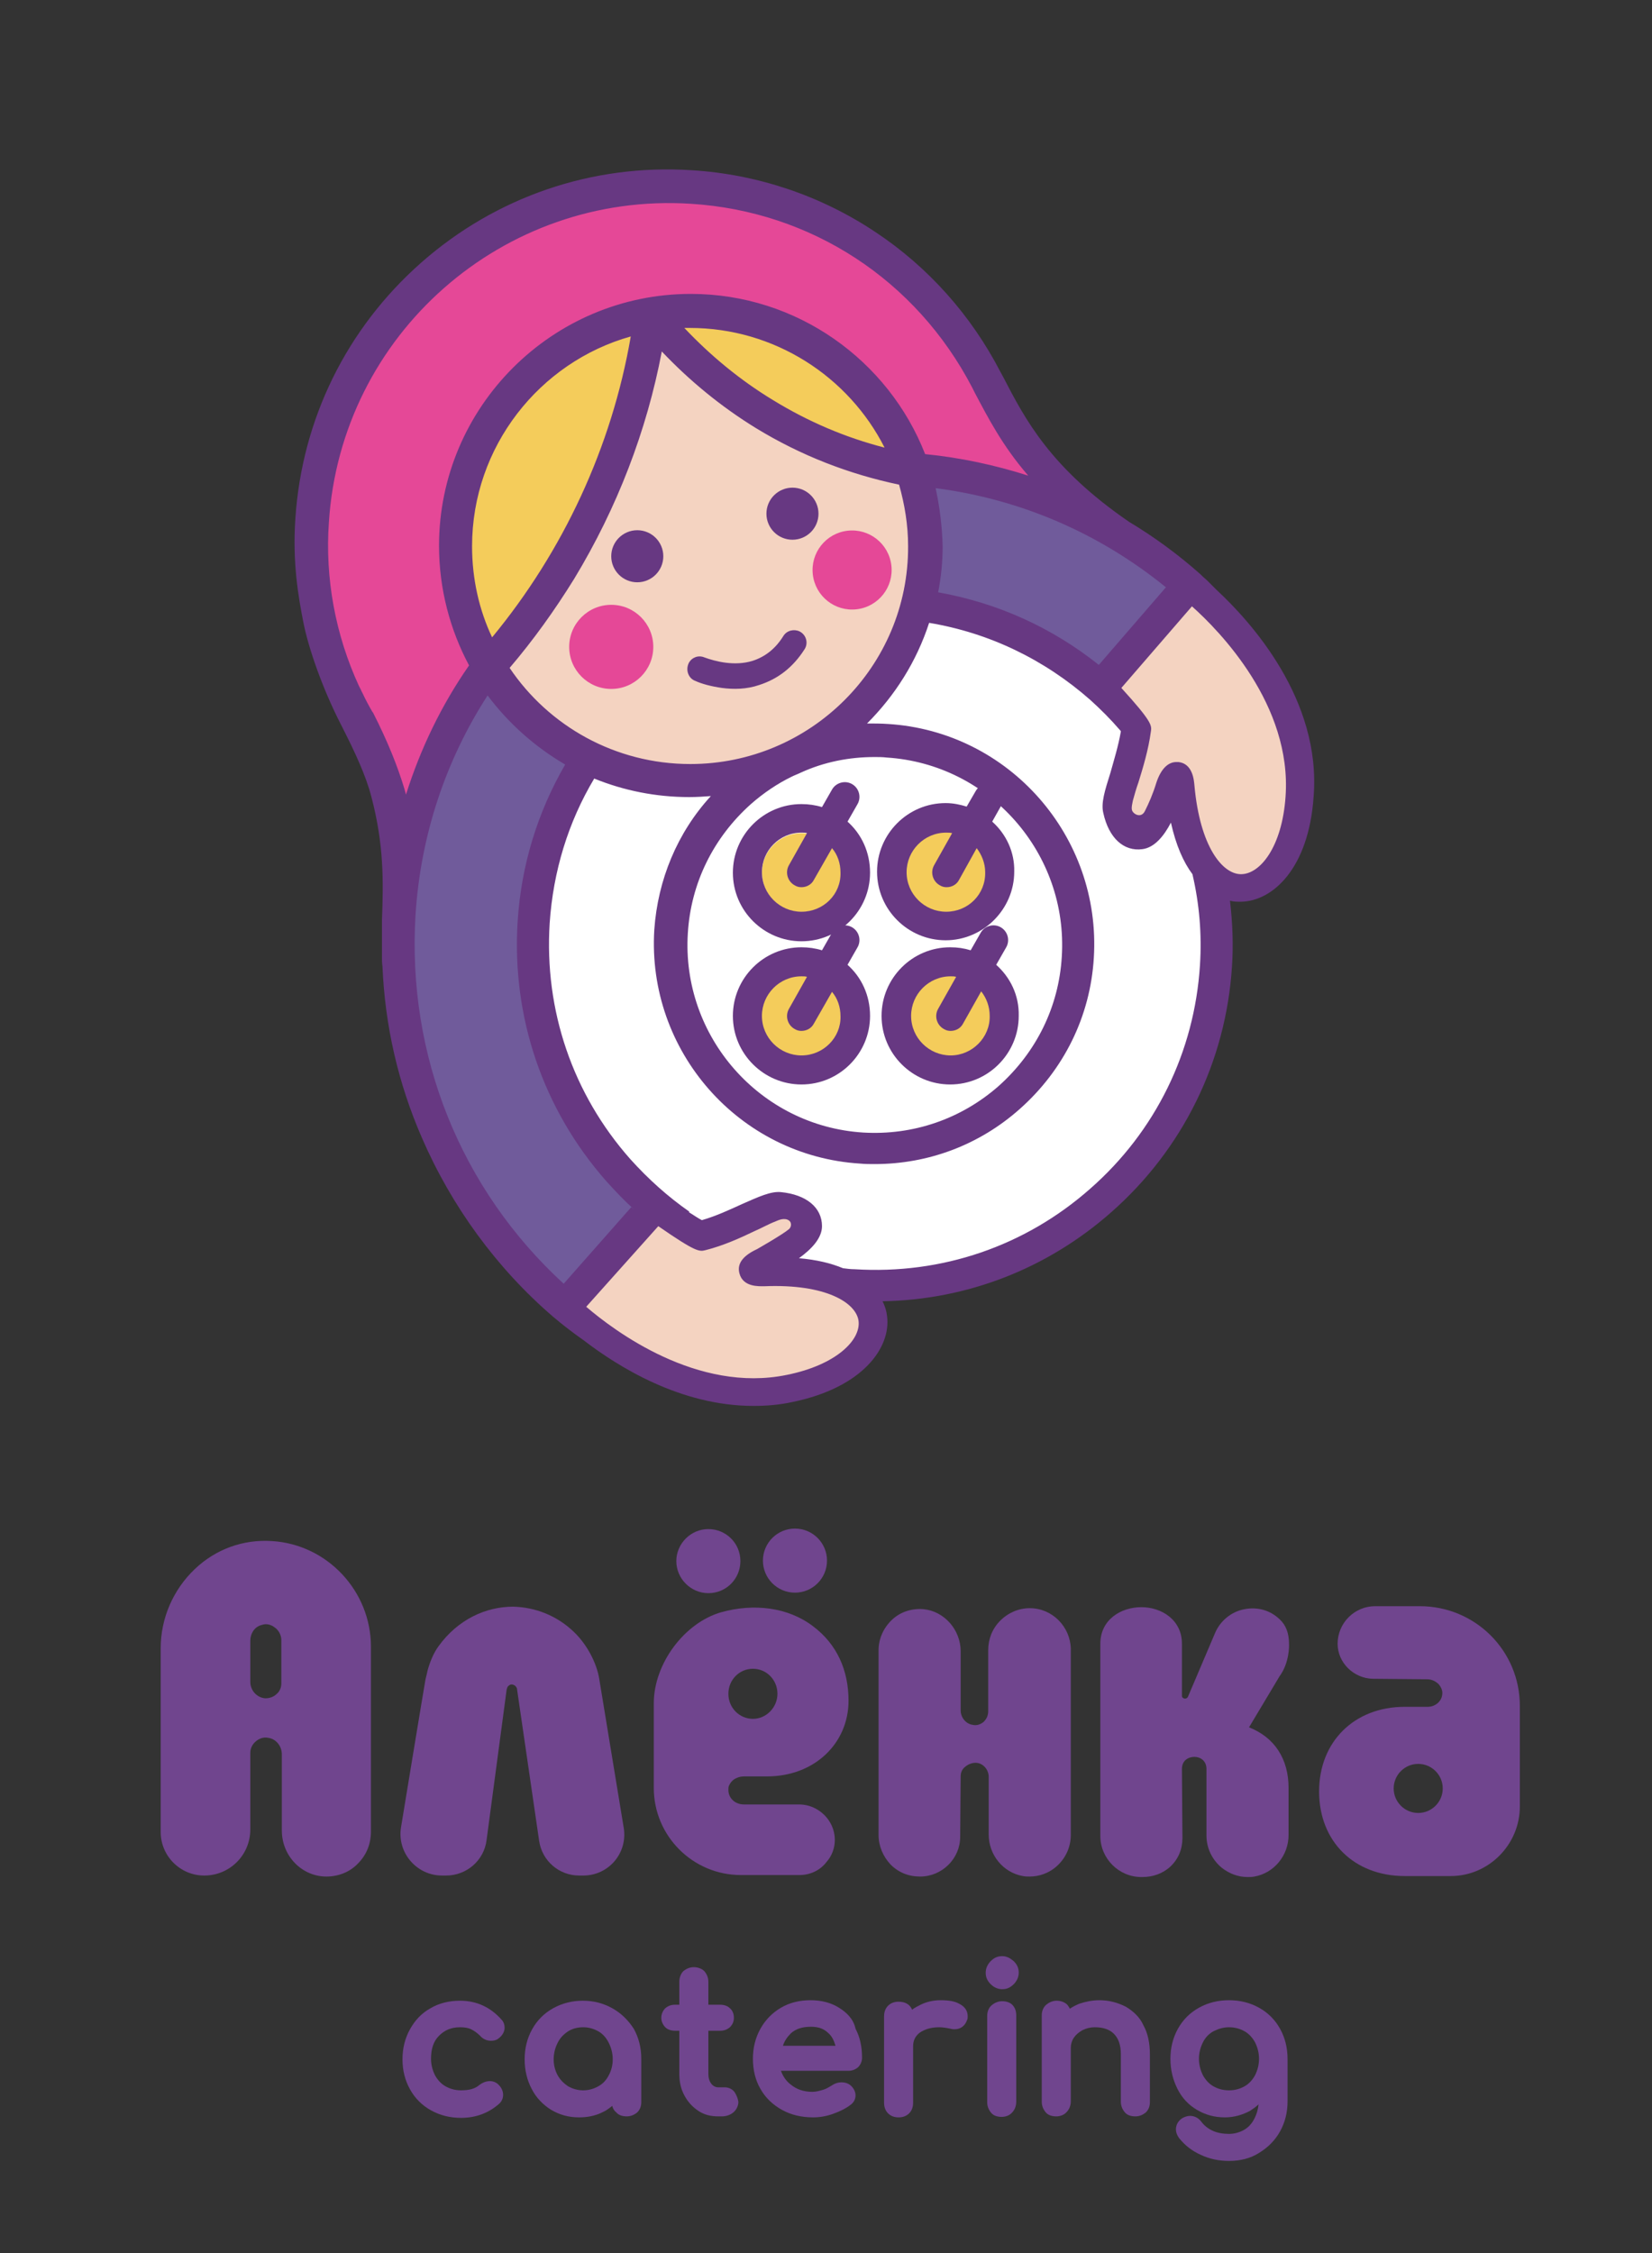
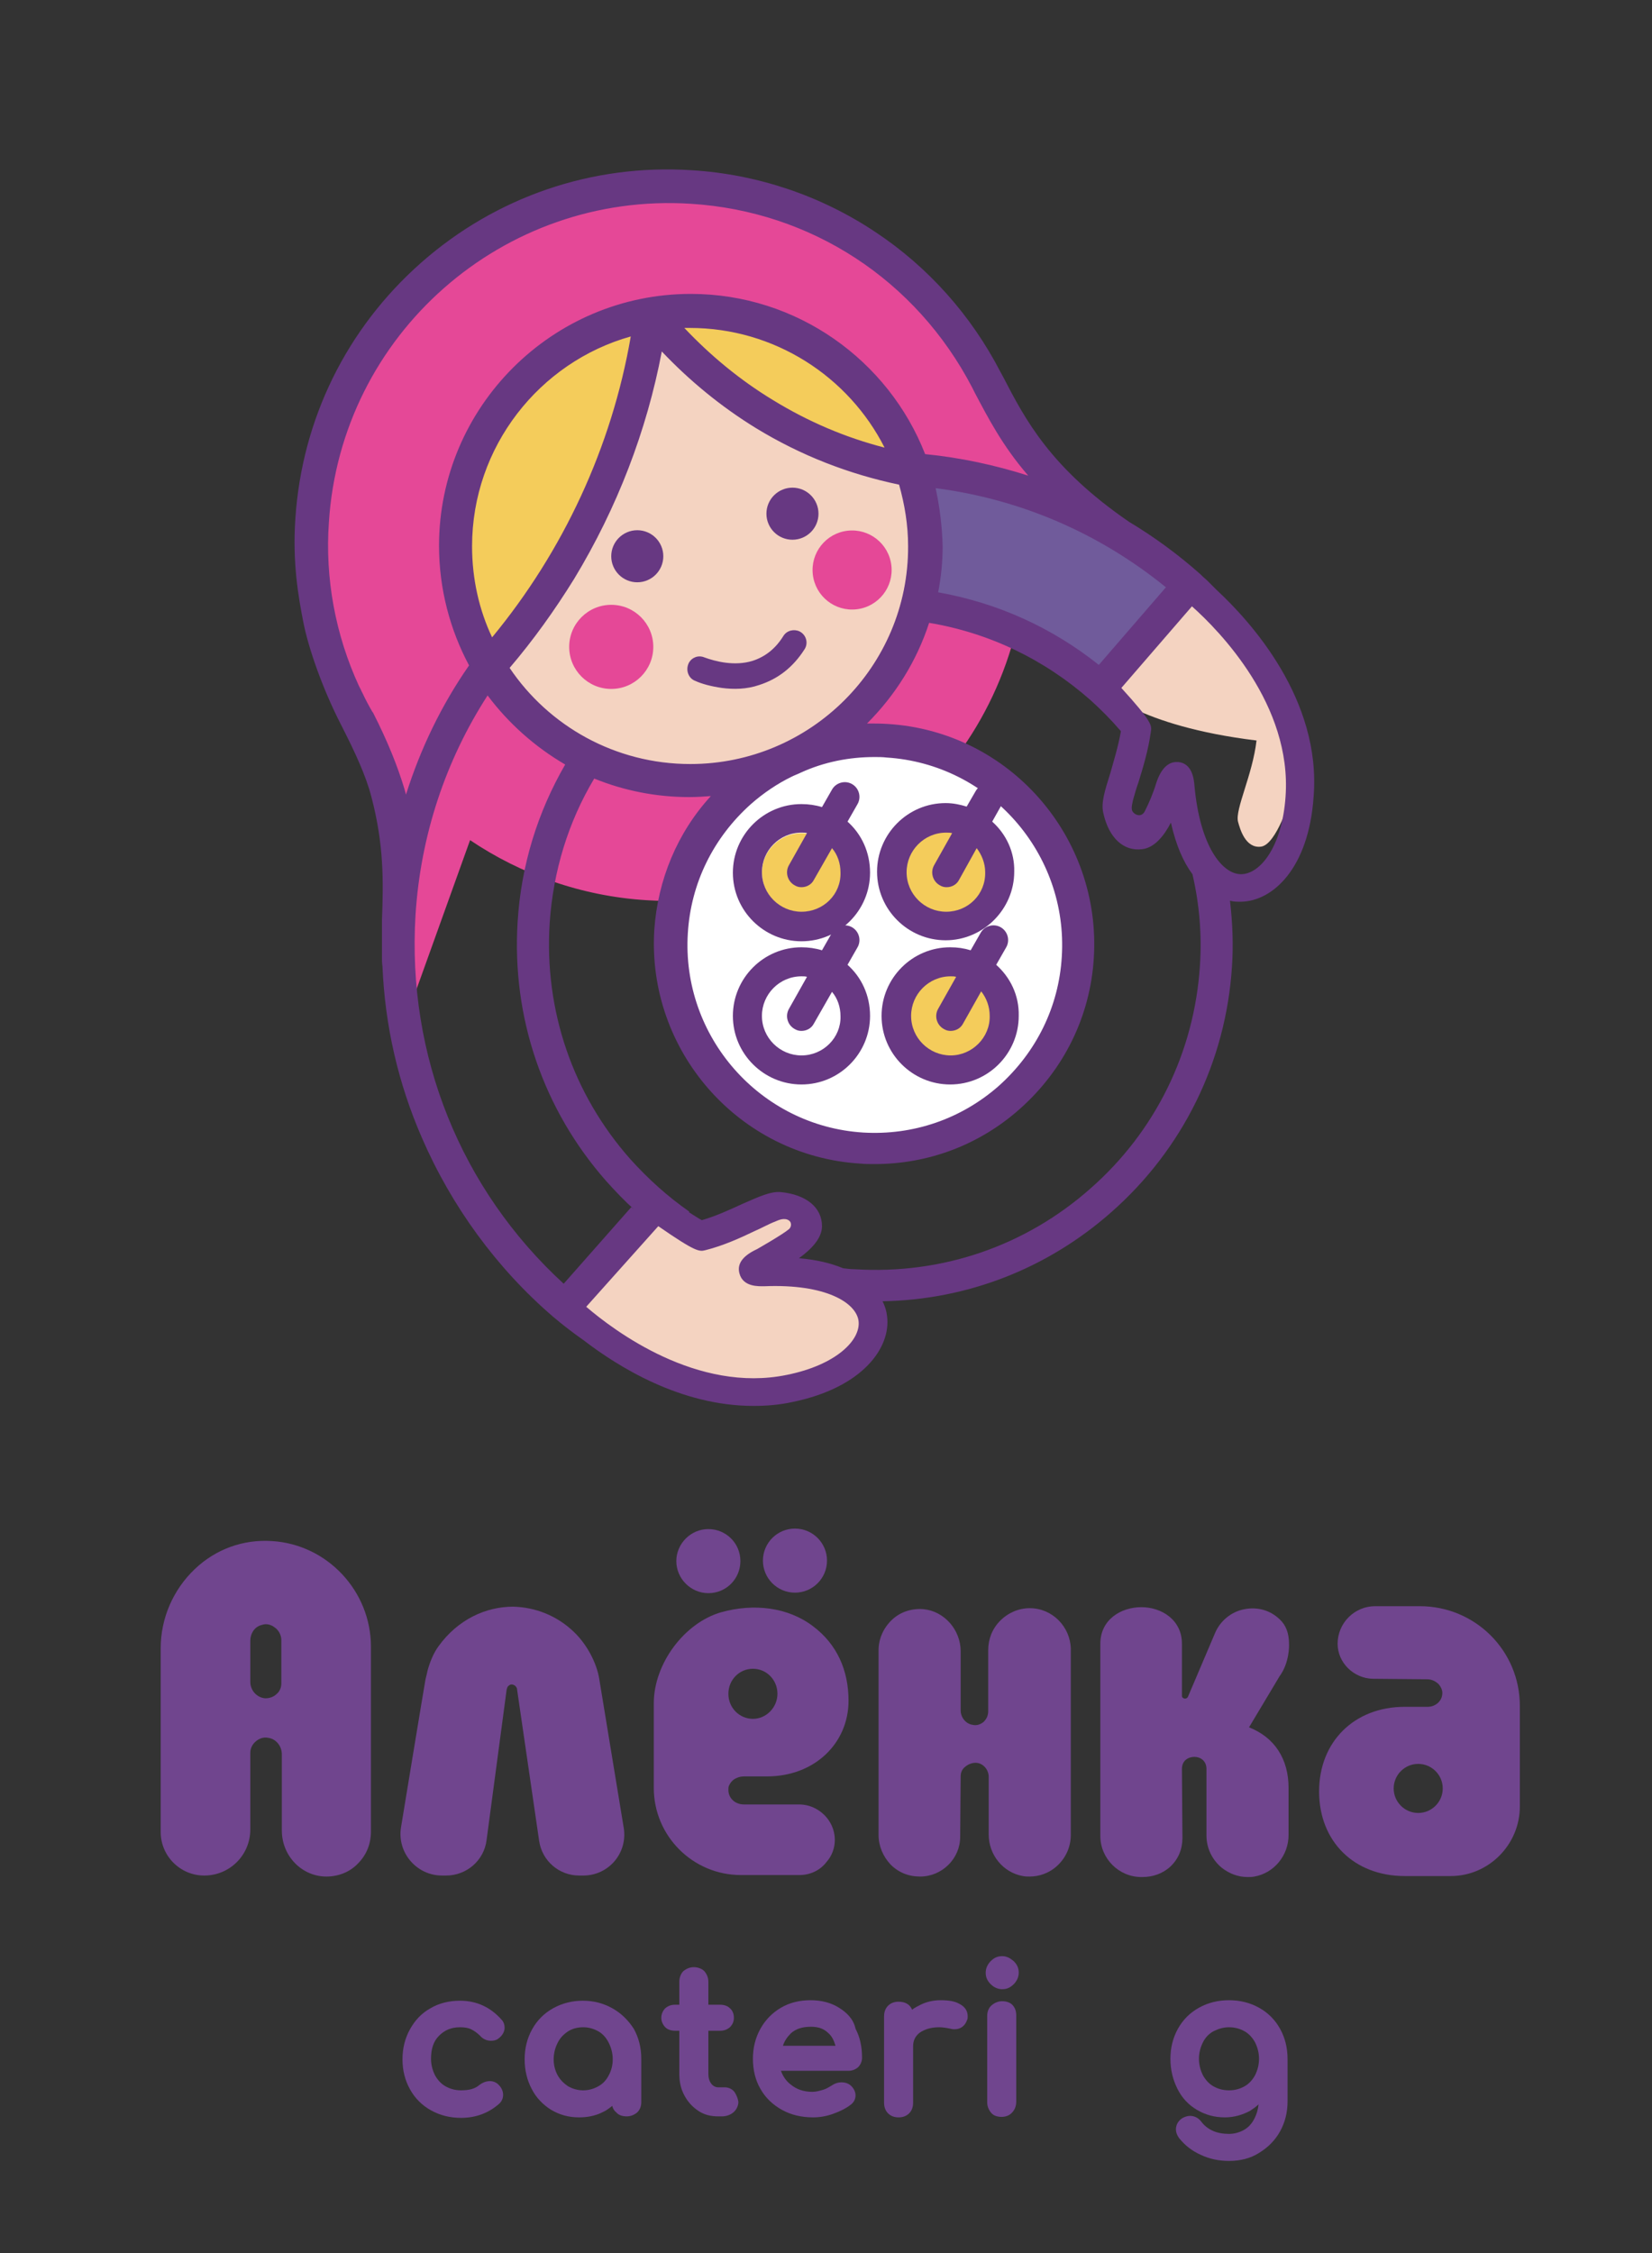
<svg xmlns="http://www.w3.org/2000/svg" xmlns:xlink="http://www.w3.org/1999/xlink" id="Слой_1" x="0px" y="0px" viewBox="0 0 330 450" style="enable-background:new 0 0 330 450;" xml:space="preserve">
  <rect x="0" y="0" width="330" height="450" fill="#333333" stroke="none" />
  <style type="text/css"> .st0{fill:#E54897;} .st1{fill:#9B4C96;} .st2{fill:#705B9B;} .st3{fill:#CF3B4A;stroke:#20201F;stroke-width:9.213;stroke-miterlimit:10;} .st4{fill:#F7E3D8;stroke:#158F3E;stroke-width:8.127;stroke-miterlimit:10;} .st5{fill:#FFFFFF;} .st6{fill:#F4D3C1;} .st7{fill:#F4CC5B;} .st8{fill:#673882;} .st9{fill:#EDB864;stroke:#673882;stroke-width:4.686;stroke-linecap:round;stroke-miterlimit:10;} .st10{fill:#70458E;} </style>
  <g>
    <g>
      <path class="st0" d="M223.8,107c-17-11.7-22.2-22.3-26.7-31c0-0.1-0.1-0.1-0.1-0.1c-11.1-21.5-32.9-36.8-58.8-38.4 C98.9,34.9,64.9,64.7,62.4,104c-0.8,12.2,1.6,23.9,6.3,34.3l0,0c0,0.1,0.1,0.1,0.1,0.2c0,0,0,0.1,0.1,0.1c0.2,0.4,0.4,0.8,0.6,1.2 c0.7,1.3,1.4,2.7,2.1,4c2.8,5.5,4.7,10.1,6,14.8c2.6,9.7,2.6,17.2,2.2,25.6c-0.3,6.2-0.1,12.2,1.1,19.8l13-36.2 c10.1,6.8,22.2,11.2,35.3,12c39.3,2.5,73.2-27.3,75.7-66.6c0.3-4,0.2-7.9-0.2-11.8C214.7,106.3,241.7,119.3,223.8,107z" />
      <path class="st1" d="M163.4,106.2c-0.5,0.3-1.1,0.5-1.4,0.9c0.8,0.9,1.5,1.9,2.1,2.8c0.1,0.1,0.1,0.1,0.1,0.2 C164,108.8,163.7,107.5,163.4,106.2z" />
      <g>
-         <path class="st2" d="M106.7,184.3c0.7-11.5,4.3-22.1,9.9-31.2c-2.2-1.6-4.3-3.2-6-5.2c-4.4-5-7.9-10.9-12-16.2 C87.8,146,81,163.5,79.8,182.6c-2,30.7,10.9,59,32.4,77.8c4.1-3.3,8-6.6,11.6-10.7c2.5-2.9,5-5.7,7.5-8.5 C115.1,227.7,105.3,207,106.7,184.3z" />
        <path class="st2" d="M181.9,93.7c2.1,5.2,3.7,10.6,3.1,16.3c-0.3,3.1-1.1,6.2-1.6,9.4c-0.1,0.5-0.1,1-0.2,1.6 c14,1.7,26.7,7.6,36.7,16.4c1.4-3.1,3-6,6-8.5c3.3-2.7,9.7-5.4,10.2-10.2c0.1-0.9,0.4-1.6,0.8-2.3C222,103.6,203,95.3,181.9,93.7 z" />
      </g>
      <g>
        <defs>
          <path id="SVGID_1_" d="M177.2,151.3c-0.8-0.1-1.6-0.1-2.4-0.1c-9.1,0-17.8,3.3-24.7,9.3c-7.5,6.6-12,15.8-12.6,25.8 c-1.3,20.6,14.4,38.5,35,39.8c10,0.6,19.6-2.7,27.1-9.3c7.5-6.6,12-15.8,12.6-25.8C213.5,170.4,197.8,152.6,177.2,151.3z" />
        </defs>
        <use xlink:href="#SVGID_1_" style="overflow:visible;fill:#FFFFFF;" />
        <clipPath id="SVGID_2_">
          <use xlink:href="#SVGID_1_" style="overflow:visible;" />
        </clipPath>
      </g>
      <path class="st3" d="M139.6,138.9" />
      <path class="st4" d="M237.7,117.1" />
      <path class="st4" d="M113.1,261.2" />
-       <path class="st5" d="M179.2,120.6c-37.6-2.4-70.1,26.1-72.4,63.8c-1.9,30.4,16.3,57.3,43.2,67.9c6.4,2.5,13.3,4.1,20.6,4.6 c37.6,2.4,70.1-26.1,72.4-63.8c1.4-21.8-7.6-41.9-22.8-55.4C209.1,127.9,195,121.6,179.2,120.6z" />
      <ellipse transform="matrix(0.256 -0.967 0.967 0.256 -52.347 309.341)" class="st5" cx="174.8" cy="188.7" rx="40.7" ry="40.7" />
-       <path class="st6" d="M220.1,137.5l17.7-20.4c0,0,23.6,18.1,21.9,42.2c-1.7,23.2-21.3,26.1-23.9-2.1c-0.4-4.7-1.9,0-1.9,0 s-2.8,9.4-5.9,9.8c-3.1,0.4-4.2-3.5-4.6-5c-0.6-2.5,2.9-9.3,3.7-16.2C227.2,145,220.1,137.5,220.1,137.5z" />
+       <path class="st6" d="M220.1,137.5l17.7-20.4c0,0,23.6,18.1,21.9,42.2c-0.4-4.7-1.9,0-1.9,0 s-2.8,9.4-5.9,9.8c-3.1,0.4-4.2-3.5-4.6-5c-0.6-2.5,2.9-9.3,3.7-16.2C227.2,145,220.1,137.5,220.1,137.5z" />
      <path class="st6" d="M131.1,241.1l-18,20.1c0,0,21,21.1,44.7,16.2c22.7-4.7,23.1-24.5-5.2-23.4c-4.7,0.2-0.2-1.9-0.2-1.9 s8.9-4,8.9-7.1s-3.8-4.2-5.4-4.3c-2.5-0.2-9,4.5-15.8,6.2C139.4,247,131.1,241.1,131.1,241.1z" />
      <path class="st6" d="M137.9,65.5c-24,0-43.6,19.5-43.6,43.6s19.5,43.6,43.6,43.6c24,0,43.6-19.5,43.6-43.6S161.9,65.5,137.9,65.5z " />
      <path class="st7" d="M182.4,93.2c-1.1-4.5-3.4-9.7-6.4-13.2c-3.1-3.6-6.9-7.3-11.3-8.9c-2.3-0.8-4.7-1.5-7-2.5 c-2.1-0.9-4.1-2.1-6.3-2.7c-5.3-1.3-11.6-1.7-17.1-1.8c-1,0-2,0-3.1,0.1c13,15.6,31.2,26.2,51.3,29.8 C182.6,93.7,182.5,93.5,182.4,93.2z" />
      <path class="st7" d="M117.5,67.6c-2.6,1.2-4.5,3.2-6.6,5c-1.8,1.5-3.8,2.8-5.7,4.2c-2.3,1.7-4.6,3.4-6.4,5.7 c-1.4,1.8-2.6,3.5-4.3,5c-0.3,0.9-0.6,1.8-0.9,2.7c-2.3,8.3-4.5,18-2.1,26.5c1.2,4.2,2.8,8.4,5.1,12c0.7,1.1,1.4,2,2.1,3.1 c16.4-18.9,27.3-42.3,31-67.4C125.6,64.8,121.2,65.9,117.5,67.6z" />
      <path class="st8" d="M243,117.8c-0.3-0.3-1.2-1.2-1.9-1.9c-0.6-0.5-1-0.9-1.3-1.2c-4.5-4-9.3-7.5-14.3-10.5 c-15.7-10.8-20.7-20.4-25.1-28.9l-0.6-1.1c-5.8-11.2-14.4-20.9-25-27.9c-10.8-7.2-23.5-11.5-36.6-12.3c-19.9-1.3-39.1,5.3-54,18.4 c-15,13.2-23.9,31.4-25.2,51.2c-0.6,8.8,0.6,15.6,1.6,20.7c1,5.1,3.8,13.2,7.5,20.4c2.8,5.5,5,10.2,6.1,14.5 c2.5,9.5,2.4,16.8,2.1,24.6c0,0.3,0,0.5,0,0.8c0,0.4,0,0.7,0,1.1c0,0.6,0,1.3,0,1.9c0,0.3,0,0.5,0,0.8c0,0.8,0,1.6,0,2.3 c0,0.1,0,0.3,0,0.4c0,0.6,0,1.3,0.1,1.9c0.5,11.8,3.1,23.3,7.9,34.3c5.9,13.6,14.9,26,26.2,35.7c2,1.7,4.1,3.3,6.1,4.7 c6.9,5.3,19.4,13.1,33.9,13.1c2.6,0,5.2-0.2,7.9-0.8c14-2.9,19.6-10.9,18.8-17.1c-0.1-1-0.4-2-0.9-3c16.9-0.3,32.9-6.5,45.7-17.8 c14.3-12.6,22.9-30.1,24.1-49.1c0.3-4.4,0.1-8.8-0.4-13.1c0.7,0.2,1.4,0.2,2.1,0.2c0,0,0.1,0,0.1,0c6.3-0.1,13.5-6.6,14.5-20.9 C264,139.7,249.8,124.1,243,117.8z M186.9,97.5c17,2.2,32.7,9,46,19.8l-13.4,15.5c-9.4-7.5-20.3-12.4-32.1-14.5 c0.6-3,0.9-6.1,0.9-9.2C188.2,105.1,187.7,101.2,186.9,97.5z M74.5,142.3l-0.1-0.1c-0.7-1.2-1.4-2.5-2-3.8c-0.2-0.3-0.3-0.7-0.5-1 l-0.2-0.4c-4.7-10.2-6.8-21.5-6-32.7c2.4-37.5,34.8-66,72.3-63.6c24,1.5,45,15.2,56.2,36.7l0.5,1c2.6,4.9,5.5,10.6,10.7,16.6 c-6.6-2.1-13.5-3.6-20.6-4.3c-7.3-18.7-25.6-32-46.8-32c-27.7,0-50.3,22.6-50.3,50.3c0,8.6,2.2,16.8,6,23.9 c-5.5,7.9-9.7,16.6-12.6,25.8c-0.1-0.4-0.2-0.7-0.3-1.1C79.4,153,77.5,148.2,74.5,142.3z M137.9,152.6c-15,0-28.3-7.6-36.1-19.2 c4.7-5.5,9-11.5,12.9-17.8c8.6-14.2,14.5-29.6,17.5-45.4c5.5,5.8,11.8,11,18.8,15.3c9,5.5,18.6,9.2,28.6,11.3 c1.1,3.9,1.8,8,1.8,12.3C181.5,133.1,161.9,152.6,137.9,152.6z M174.7,151.2c0.8,0,1.6,0,2.4,0.1c20.6,1.3,36.3,19.2,35,39.8 c-0.6,10-5.1,19.1-12.6,25.8c-7.5,6.6-17.1,9.9-27.1,9.3c-20.6-1.3-36.3-19.2-35-39.8c0.6-10,5.1-19.1,12.6-25.8 c2.5-2.2,5.3-4.1,8.2-5.5c0.6-0.3,1.2-0.5,1.8-0.8C164.6,152.2,169.6,151.2,174.7,151.2z M98.3,127.3c-2.6-5.5-4-11.7-4-18.2 c0-19.9,13.5-36.8,31.7-41.9C122.2,89.3,112.5,110.1,98.3,127.3z M136.7,65.5c0.4,0,0.8,0,1.1,0c16.9,0,31.7,9.7,38.9,23.9 c-7.8-2-15.3-5.2-22.3-9.5C147.8,75.9,141.9,71,136.7,65.5z M112.6,256.4C92,237.5,81.3,210.8,83,182.8c1-15.9,6-30.9,14.4-43.9 c4.2,5.6,9.5,10.3,15.5,13.8c-5.5,9.5-8.8,20.1-9.5,31.4c-1.2,19.1,5.1,37.5,17.7,51.8c1.8,2,3.6,3.9,5.6,5.7l0,0l-0.6-0.5 L112.6,256.4z M157.2,274.6c-17.9,3.7-34.5-8.8-40.1-13.6l14.4-16.1c7.5,5.2,8.2,5.1,9.4,4.8c3.6-0.9,7.1-2.5,9.8-3.8 c1.4-0.6,3-1.5,4.1-1.9c0.3-0.1,1.5-0.8,2.5-0.4c1,0.4,0.8,1.5,0.3,1.9c-1.3,1.1-6.4,4-6.4,4c-2.8,1.3-4,2.9-3.5,4.8 c0.7,2.8,3.9,2.6,5,2.6c12.3-0.5,18.3,3.3,18.8,6.9C172,267.6,167.1,272.6,157.2,274.6z M239.7,192.8 c-1.1,17.3-8.9,33.2-21.9,44.6c-13,11.5-29.7,17.2-47.1,16.1c-0.8,0-1.5-0.1-2.3-0.2c-2.4-1-5.3-1.7-8.8-2c2.5-1.8,4.6-4,4.6-6.4 c0-3.7-3.1-6.3-8.2-6.8c-2-0.2-4.4,0.9-7.8,2.4c-2.4,1.1-5.2,2.4-8,3.2c-0.6-0.3-1.5-0.9-2.6-1.6c0,0,0,0,0.1-0.1 c-4.3-3-8.2-6.5-11.8-10.5c-11.5-13-17.2-29.7-16.1-47.1c0.7-10.4,3.7-20.2,8.9-28.9c5.9,2.4,12.3,3.7,19,3.7 c1.5,0,2.9-0.1,4.3-0.2c-6.7,7.3-10.6,16.7-11.3,26.7c-1.5,24.2,16.9,45.2,41.1,46.7c1,0.1,1.9,0.1,2.9,0.1c10.7,0,20.9-3.8,29-11 c8.8-7.8,14.1-18.5,14.8-30.2c1.5-24.2-16.9-45.2-41.1-46.7c-1.4-0.1-2.8-0.1-4.2-0.1c5.6-5.6,9.9-12.4,12.4-20.1 c12,2,23,7.3,32.2,15.4c2.1,1.9,4.1,3.9,5.9,6c0.1,0.1,0.2,0.2,0.2,0.3c-0.5,2.9-1.4,5.8-2.1,8.3c-1.1,3.5-1.9,6-1.4,8 c1.1,5,4.1,7.7,7.8,7.2c2.4-0.3,4.3-2.6,5.7-5.3c1,4.5,2.5,7.9,4.3,10.3C239.6,180.6,240.1,186.7,239.7,192.8z M256.8,159.1 c-0.7,10.1-5.1,15.5-8.9,15.5c0,0,0,0,0,0c-3.7,0-8.2-5.5-9.3-17.7c-0.1-1.2-0.4-4.4-3.2-4.7c-0.1,0-0.3,0-0.4,0 c-1.7,0-3.1,1.4-4,4.1l0,0c-0.7,2.3-1.5,4.1-2.3,5.7c-0.8,1.6-2.5,0.5-2.6-0.3c-0.1-0.6,0.1-1.2,0.2-1.8c0.3-1.1,0.7-2.5,1.1-3.6 c0.9-2.9,2-6.5,2.5-10.2c0.2-1.2,0.2-2-5.9-8.7l14.1-16.3C243.6,126,258.1,140.8,256.8,159.1z" />
      <circle class="st0" cx="122.1" cy="129.2" r="8.4" />
      <ellipse transform="matrix(0.993 -0.116 0.116 0.993 -12.095 20.598)" class="st0" cx="170.3" cy="113.8" rx="7.9" ry="7.9" />
      <circle class="st8" cx="127.3" cy="111.1" r="5.2" />
      <circle class="st8" cx="158.3" cy="102.6" r="5.2" />
      <path class="st8" d="M144.2,137.4c-2.1-0.3-4-0.8-5.3-1.4c-1.4-0.5-2-2.2-1.3-3.6l0,0c0.6-1.1,1.9-1.6,3.1-1.1 c2.2,0.8,6,1.8,9.6,0.7c2.5-0.8,4.6-2.4,6.2-5c0.7-1.1,2.1-1.4,3.2-0.9l0,0c1.4,0.7,1.8,2.4,1,3.6c-2.3,3.6-5.3,5.9-9,7.1 C149.1,137.7,146.5,137.7,144.2,137.4z" />
      <ellipse transform="matrix(0.971 -0.238 0.238 0.971 -36.031 49.988)" class="st7" cx="189" cy="174.2" rx="10.8" ry="10.8" />
      <path class="st7" d="M160.1,166.4c-4.3,0-7.9,3.5-7.9,7.9c0,4.3,3.5,7.9,7.9,7.9c4.3,0,7.9-3.5,7.9-7.9 C168,169.9,164.5,166.4,160.1,166.4z" />
      <path class="st8" d="M169.3,164.1l2-3.5c0.8-1.4,0.3-3.2-1.1-4c-1.4-0.8-3.2-0.3-4,1.1l-2,3.5c-1.3-0.4-2.7-0.6-4.1-0.6 c-7.6,0-13.7,6.2-13.7,13.7c0,7.6,6.2,13.7,13.7,13.7c7.6,0,13.7-6.2,13.7-13.7C173.8,170.2,172.1,166.6,169.3,164.1z M160.1,182.1c-4.3,0-7.9-3.5-7.9-7.9c0-4.3,3.5-7.9,7.9-7.9c0.4,0,0.8,0,1.1,0.1l-3.6,6.4c-0.8,1.4-0.3,3.2,1.1,4 c0.5,0.3,0.9,0.4,1.4,0.4c1,0,2-0.5,2.5-1.5l3.6-6.3c1.1,1.3,1.7,3,1.7,4.9C168,178.6,164.5,182.1,160.1,182.1z" />
      <path class="st8" d="M198.2,164.1l1.8-3.2c0.8-1.4,0.3-3.2-1.1-4c-1.4-0.8-3.2-0.3-4,1.1l-1.8,3.1c-1.3-0.4-2.7-0.7-4.2-0.7 c-7.6,0-13.7,6.2-13.7,13.7c0,7.6,6.2,13.7,13.7,13.7s13.7-6.2,13.7-13.7C202.7,170.2,201,166.6,198.2,164.1z M189,182.1 c-4.3,0-7.9-3.5-7.9-7.9c0-4.3,3.5-7.9,7.9-7.9c0.4,0,0.8,0,1.2,0.1l-3.6,6.4c-0.8,1.4-0.3,3.2,1.1,4c0.5,0.3,0.9,0.4,1.4,0.4 c1,0,2-0.5,2.5-1.5l3.5-6.3c1,1.3,1.7,3,1.7,4.8C196.9,178.6,193.4,182.1,189,182.1z" />
      <ellipse transform="matrix(0.971 -0.238 0.238 0.971 -42.822 51.017)" class="st7" cx="189.9" cy="202.9" rx="10.8" ry="10.8" />
-       <ellipse transform="matrix(0.971 -0.238 0.238 0.971 -43.678 43.933)" class="st7" cx="160.1" cy="202.9" rx="10.8" ry="10.8" />
-       <path class="st9" d="M159.3,202.9" />
      <path class="st8" d="M169.3,192.7l2-3.5c0.8-1.4,0.3-3.2-1.1-4c-1.4-0.8-3.2-0.3-4,1.1l-2,3.5c-1.3-0.4-2.7-0.6-4.1-0.6 c-7.6,0-13.7,6.2-13.7,13.7c0,7.6,6.2,13.7,13.7,13.7c7.6,0,13.7-6.2,13.7-13.7C173.8,198.8,172.1,195.2,169.3,192.7z M160.1,210.8c-4.3,0-7.9-3.5-7.9-7.9c0-4.3,3.5-7.9,7.9-7.9c0.4,0,0.8,0,1.1,0.1l-3.6,6.4c-0.8,1.4-0.3,3.2,1.1,4 c0.5,0.3,0.9,0.4,1.4,0.4c1,0,2-0.5,2.5-1.5l3.6-6.3c1.1,1.3,1.7,3,1.7,4.9C168,207.2,164.5,210.8,160.1,210.8z" />
      <path class="st8" d="M199,192.7l2-3.5c0.8-1.4,0.3-3.2-1.1-4c-1.4-0.8-3.2-0.3-4,1.1l-2,3.5c-1.3-0.4-2.6-0.6-4.1-0.6 c-7.6,0-13.7,6.2-13.7,13.7c0,7.6,6.2,13.7,13.7,13.7c7.6,0,13.7-6.2,13.7-13.7C203.6,198.8,201.8,195.2,199,192.7z M189.9,210.8 c-4.3,0-7.9-3.5-7.9-7.9c0-4.3,3.5-7.9,7.9-7.9c0.4,0,0.7,0,1.1,0.1l-3.6,6.4c-0.8,1.4-0.3,3.2,1.1,4c0.5,0.3,0.9,0.4,1.4,0.4 c1,0,2-0.5,2.5-1.5l3.6-6.4c1.1,1.4,1.7,3.1,1.7,4.9C197.8,207.2,194.2,210.8,189.9,210.8z" />
    </g>
    <g>
      <g>
        <path class="st10" d="M91.9,404.9c0.8,0,1.6,0.1,2.2,0.4c0.6,0.3,1.2,0.7,1.8,1.3c0.6,0.7,1.4,1,2.2,1c0.5,0,1-0.1,1.4-0.4 c1-0.7,1.3-1.6,1.3-2.2c0-0.6-0.2-1.2-0.6-1.6c-2.2-2.5-5-3.8-8.3-3.8c-2.2,0-4.2,0.5-5.9,1.5c-1.8,1-3.1,2.4-4.1,4.2 c-1,1.8-1.5,3.8-1.5,6c0,2.2,0.5,4.2,1.5,6c1,1.8,2.4,3.2,4.2,4.2h0c1.8,1,3.8,1.5,6,1.5c3,0,5.6-1,7.7-2.9 c0.5-0.5,0.7-1.1,0.7-1.7c0-0.6-0.2-1.4-1.1-2.2c-1-0.8-2.4-0.7-3.6,0.2l0,0c-0.9,0.8-2.1,1.1-3.7,1.1c-1.2,0-2.2-0.3-3.1-0.8 c-0.9-0.5-1.6-1.3-2.1-2.2c-0.5-1-0.8-2.1-0.8-3.3c0-2,0.5-3.5,1.6-4.6C88.8,405.5,90.1,404.9,91.9,404.9z" />
        <path class="st10" d="M122.3,401.1L122.3,401.1c-1.8-1-3.7-1.5-5.9-1.5c-2.1,0-4.1,0.5-5.9,1.5c-1.8,1-3.2,2.4-4.2,4.2 c-1,1.8-1.5,3.8-1.5,6c0,2.2,0.5,4.2,1.4,5.9c0.9,1.8,2.3,3.2,3.9,4.2c1.7,1,3.5,1.5,5.6,1.5c1.6,0,3.2-0.3,4.6-1 c0.7-0.3,1.4-0.8,2-1.3c0.1,0.5,0.4,1,0.8,1.3c0.5,0.6,1.3,0.8,2.1,0.8c0.8,0,1.5-0.3,2.1-0.8c0.6-0.6,0.8-1.3,0.8-2.1v-8.6 c0-2.2-0.5-4.2-1.5-6C125.5,403.5,124.1,402.1,122.3,401.1z M116.5,404.9c1.1,0,2.1,0.3,3,0.8c0.9,0.5,1.6,1.3,2.1,2.3 c0.5,1,0.8,2.1,0.8,3.3c0,1.2-0.3,2.3-0.8,3.2c-0.5,1-1.2,1.7-2.1,2.2l0,0c-0.9,0.5-1.9,0.8-3,0.8s-2.1-0.3-3-0.8 c-0.9-0.6-1.6-1.3-2.1-2.2c-0.5-0.9-0.8-2-0.8-3.2c0-1.2,0.3-2.3,0.8-3.3c0.5-1,1.2-1.7,2.1-2.3 C114.3,405.2,115.3,404.9,116.5,404.9z" />
        <path class="st10" d="M146.7,417.8c-0.5-0.6-1.2-0.9-1.9-0.9h-1.3c-0.5,0-1-0.2-1.4-0.7c-0.4-0.5-0.6-1.2-0.6-2v-8.6h2.3 c0.8,0,1.4-0.2,2-0.7c0.5-0.5,0.8-1.1,0.8-1.9c0-0.8-0.3-1.5-0.8-1.9c-0.5-0.5-1.2-0.7-2-0.7h-2.3v-4.6c0-0.8-0.3-1.5-0.8-2.1 c-0.5-0.5-1.3-0.8-2.1-0.8c-0.8,0-1.5,0.3-2.1,0.8c-0.5,0.5-0.8,1.3-0.8,2.1v4.6h-0.8c-0.8,0-1.4,0.2-2,0.7 c-0.5,0.5-0.8,1.2-0.8,1.9c0,0.7,0.3,1.4,0.8,1.9c0.5,0.5,1.2,0.7,2,0.7h0.8v8.6c0,1.6,0.3,3,1,4.3c0.7,1.3,1.6,2.3,2.8,3.1 c1.2,0.8,2.5,1.1,4,1.1h0.7c0.9,0,1.7-0.3,2.3-0.8c0.6-0.5,1-1.3,1-2.1C147.4,419.1,147.1,418.4,146.7,417.8L146.7,417.8z" />
        <path class="st10" d="M167.6,401c-1.6-1-3.5-1.5-5.7-1.5c-2.2,0-4.2,0.5-5.9,1.5c-1.7,1-3.1,2.4-4.1,4.2c-1,1.8-1.5,3.8-1.5,6 c0,2.2,0.5,4.3,1.5,6c1,1.8,2.5,3.2,4.3,4.2c1.8,1,3.9,1.5,6.2,1.5c1.3,0,2.6-0.2,4-0.7c1.4-0.5,2.6-1.1,3.5-1.8 c0.7-0.5,1-1.2,1-1.9c0-0.5-0.2-1.3-1-2c-0.5-0.4-1.1-0.6-1.8-0.6c-0.7,0-1.3,0.2-1.9,0.6c-0.5,0.3-1.1,0.7-1.8,0.9 c-0.7,0.2-1.4,0.4-2.1,0.4c-1.8,0-3.2-0.5-4.4-1.5c-0.9-0.7-1.5-1.6-1.9-2.7h13.5c0.8,0,1.4-0.3,1.9-0.7l0,0 c0.5-0.5,0.8-1.2,0.8-1.9c0-2.2-0.4-4.1-1.3-5.8C170.5,403.3,169.2,402,167.6,401z M166.9,408.6h-10.5c0.3-1,0.9-1.8,1.6-2.5 c1-0.9,2.3-1.3,4-1.3c1.5,0,2.6,0.4,3.5,1.3C166.2,406.7,166.6,407.6,166.9,408.6z" />
        <path class="st10" d="M191.6,400.2c-0.9-0.5-2.1-0.7-3.7-0.7c-1.4,0-2.8,0.3-4,0.9c-0.6,0.3-1.2,0.6-1.7,1 c-0.4-1-1.3-1.6-2.7-1.6c-0.9,0-1.6,0.3-2.1,0.8c-0.5,0.5-0.8,1.2-0.8,2.1v17.3c0,0.9,0.3,1.6,0.8,2.1c0.5,0.5,1.2,0.8,2.1,0.8 c0.9,0,1.6-0.3,2.1-0.8c0.5-0.5,0.8-1.2,0.8-2.1v-11.3c0-1.1,0.4-2,1.3-2.7c1-0.7,2.3-1.1,3.9-1.1c0.6,0,1.4,0.1,2.3,0.3 c0.3,0.1,0.6,0.1,0.8,0.1c1.2,0,2.1-0.7,2.5-1.9c0.1-0.2,0.1-0.4,0.1-0.7C193.3,401.9,193,400.9,191.6,400.2z" />
        <path class="st10" d="M200.2,399.7c-0.8,0-1.5,0.3-2.1,0.8c-0.6,0.5-0.9,1.3-0.9,2.1v17.3c0,0.8,0.3,1.5,0.8,2.1 c0.5,0.6,1.3,0.8,2.1,0.8c0.8,0,1.6-0.3,2.1-0.9c0.5-0.5,0.8-1.3,0.8-2.1v-17.3c0-0.9-0.3-1.6-0.8-2.1 C201.8,400,201.1,399.7,200.2,399.7z" />
        <path class="st10" d="M200.2,390.7c-0.9,0-1.6,0.3-2.3,1c-0.6,0.6-1,1.4-1,2.3c0,0.9,0.3,1.6,1,2.3c0.6,0.6,1.4,1,2.3,1 c0.9,0,1.6-0.3,2.3-1c0.6-0.6,1-1.4,1-2.3c0-0.9-0.3-1.6-1-2.3C201.8,391.1,201.1,390.7,200.2,390.7z" />
-         <path class="st10" d="M224.9,400.8c-1.6-0.8-3.3-1.3-5.3-1.3c-1.4,0-2.8,0.3-4,0.7c-0.7,0.3-1.3,0.6-1.9,1 c-0.1-0.3-0.3-0.5-0.5-0.8c-0.5-0.5-1.3-0.8-2.1-0.8c-0.8,0-1.5,0.3-2.1,0.8c-0.6,0.5-0.9,1.3-0.9,2.1v17.3 c0,0.8,0.3,1.5,0.8,2.1c0.5,0.6,1.3,0.8,2.1,0.8c0.8,0,1.6-0.3,2.1-0.9c0.5-0.5,0.8-1.3,0.8-2.1V409c0-0.7,0.2-1.4,0.6-2 c0.4-0.6,1-1.1,1.7-1.5c0.8-0.4,1.6-0.6,2.5-0.6c1.6,0,2.9,0.4,3.8,1.3c0.9,0.9,1.4,2.2,1.4,4.1v9.5c0,0.8,0.3,1.5,0.8,2.1 c0.5,0.6,1.3,0.8,2.1,0.8c0.8,0,1.5-0.3,2.1-0.8c0.6-0.6,0.8-1.3,0.8-2.1v-9.5c0-2.2-0.4-4.2-1.3-5.8 C227.7,402.9,226.4,401.7,224.9,400.8z" />
        <path class="st10" d="M255.7,405.2c-1-1.8-2.4-3.2-4.2-4.2h0c-1.8-1-3.8-1.5-6-1.5c-2.2,0-4.2,0.5-6,1.5c-1.8,1-3.2,2.4-4.2,4.2 c-1,1.8-1.5,3.8-1.5,6c0,2.2,0.5,4.2,1.4,6c0.9,1.8,2.2,3.2,3.9,4.2c1.7,1,3.5,1.5,5.6,1.5c1.8,0,3.5-0.5,5-1.3 c0.6-0.4,1.2-0.8,1.7-1.3c-0.1,1.1-0.4,2-0.8,2.8c-0.5,1-1.2,1.8-2.1,2.3c-0.9,0.5-1.9,0.8-3,0.8c-1.2,0-2.3-0.2-3.2-0.6 c-0.9-0.4-1.7-1-2.3-1.8c-0.6-0.8-1.4-1.2-2.3-1.2c-0.5,0-1.1,0.2-1.6,0.5c-1,0.7-1.2,1.6-1.2,2.2c0,0.6,0.2,1.1,0.6,1.7 c1.2,1.5,2.6,2.6,4.4,3.4c1.7,0.8,3.6,1.2,5.6,1.2c2.2,0,4.3-0.5,6-1.6c1.8-1.1,3.2-2.5,4.2-4.3c1-1.8,1.5-3.8,1.5-6v-8.4 C257.2,409,256.7,407,255.7,405.2z M245.5,404.9c1.2,0,2.2,0.3,3.1,0.8c0.9,0.5,1.6,1.3,2.1,2.2c0.5,1,0.8,2.1,0.8,3.3 c0,1.2-0.3,2.3-0.8,3.3c-0.5,0.9-1.2,1.7-2.1,2.2c-0.9,0.5-1.9,0.8-3.1,0.8s-2.2-0.3-3.1-0.8c-0.9-0.5-1.6-1.3-2.1-2.2 c-0.5-1-0.8-2.1-0.8-3.3c0-1.2,0.3-2.3,0.8-3.3c0.5-1,1.2-1.7,2.1-2.2C243.4,405.2,244.4,404.9,245.5,404.9z" />
      </g>
      <g>
        <path class="st10" d="M119.7,335.3c-0.5-3.1-2.4-6.8-5-9.3c-3.5-3.4-7.9-5-12.2-5.1c-5.4,0-11,2.5-14.9,7.9 c-1.1,1.5-1.8,3.4-2.2,4.9c-0.1,0.5-0.2,0.9-0.4,1.7c-0.2,1-4.9,29.6-4.9,29.6c-0.8,5,3.1,9.6,8.2,9.6h0.8c4.1,0,7.6-3,8.1-7.1 l4-30c0.1-0.4,0.2-0.7,0.4-0.8c0.4-0.4,0.9-0.3,1.3,0c0.2,0.2,0.4,0.4,0.4,0.8l4.4,30.2c0.6,4,4,6.9,8,6.9h0.8 c5.1,0,8.9-4.5,8.1-9.5L119.7,335.3z" />
        <path class="st10" d="M54.4,307.8c-5.8-0.4-11.3,1.6-15.5,5.6c-4.3,4.1-6.8,9.8-6.8,15.8v36.7c0,4.8,3.9,8.7,8.7,8.7 c5.1,0,9.2-4.1,9.2-9.2l0-15.3c0-0.9,0.4-1.7,1.1-2.3c0.7-0.6,1.6-0.9,2.5-0.7c1.5,0.2,2.7,1.6,2.7,3.3v15.2c0,5.1,4,9.2,8.9,9.2 c0,0,0,0,0,0c2.4,0,4.7-0.9,6.3-2.6c1.7-1.7,2.6-3.9,2.6-6.4v-36.9C74.1,317.8,65.4,308.5,54.4,307.8z M56.2,327.6v8.6 c0,0.8-0.3,1.6-0.9,2.1c-0.6,0.6-1.4,0.9-2.3,0.9c-1.6-0.1-3-1.5-3-3.3v-8.2c0-1.4,0.8-2.7,2.1-3.1c0.3-0.1,0.7-0.2,1-0.2 c0.6,0,1.2,0.2,1.7,0.6C55.6,325.5,56.2,326.5,56.2,327.6z" />
        <path class="st10" d="M205.7,321.2c-2.2,0-4.3,0.9-5.9,2.5s-2.4,3.7-2.4,5.9l0,12.2c0,0.8-0.3,1.5-0.9,2.1 c-0.6,0.5-1.4,0.8-2.2,0.6c-1.4-0.2-2.4-1.5-2.4-2.9v-11.8c0-4.3-3.3-8-7.4-8.4c-2.3-0.2-4.6,0.5-6.3,2.1 c-1.7,1.6-2.7,3.8-2.7,6.1l0,36.9c0,2.2,0.9,4.3,2.4,5.9c1.6,1.6,3.6,2.4,5.9,2.4c4.4,0,8-3.6,8-7.9l0.1-12.1c0-0.8,0.3-1.5,1-2 c0.6-0.5,1.5-0.8,2.3-0.7c1.3,0.2,2.3,1.4,2.3,2.8v11.5c0,4.1,2.9,7.6,6.8,8.3c0.5,0.1,0.9,0.1,1.4,0.1c1.9,0,3.8-0.7,5.2-1.9 c1.9-1.6,3-3.9,3-6.4v-37.2C213.8,324.9,210.2,321.2,205.7,321.2z" />
        <path class="st10" d="M257.5,328.5c0-2.3-0.6-3.9-1.9-5.1c-1.9-1.8-4.4-2.5-7-2c-2.7,0.5-4.9,2.4-5.9,4.8l-5.4,12.7 c-0.3,0.6-1.2,0.4-1.2-0.2v-10.4c0-4.8-4.1-7.3-8.1-7.3c-4.1,0-8.2,2.5-8.2,7.3v38.4c0,4.5,3.7,8.2,8.2,8.2h0.2 c2.1,0,4.1-0.7,5.6-2.1c1.6-1.5,2.4-3.5,2.4-5.7l-0.1-13.8c0-1.7,1.3-2.4,2.5-2.4c1.2,0,2.4,0.8,2.4,2.4v13.3 c0,2.5,1.1,4.8,3,6.4c1.5,1.2,3.3,1.9,5.2,1.9c0.5,0,0.9,0,1.4-0.1c3.9-0.7,6.8-4.2,6.8-8.3v-9.4c0-5.8-2.8-10.1-7.9-12.1 l6.1-10.2C257.6,332.1,257.5,328.6,257.5,328.5z" />
        <path class="st10" d="M141.5,318.2c3.6,0,6.4-2.9,6.4-6.4c0-3.6-2.9-6.4-6.4-6.4s-6.4,2.9-6.4,6.4 C135.1,315.3,138,318.2,141.5,318.2z" />
        <circle class="st10" cx="158.8" cy="311.7" r="6.4" />
        <path class="st10" d="M283.6,320.8h-8.9c-2,0-3.9,0.8-5.3,2.2c-1.4,1.4-2.2,3.3-2.2,5.3c0,3.8,3.2,6.9,7,7l10.9,0.1 c0.9,0,1.7,0.4,2.3,1c0.5,0.6,0.8,1.3,0.7,2c-0.1,1.4-1.4,2.5-2.9,2.5h-4.6c-10.1,0-17.1,7-17.1,16.9c0,10,7,16.9,17.1,16.9h0.7 c3.1,0,5.9,0,8.5,0c7.6,0,13.8-6.3,13.8-13.9l0-20.1C303.6,329.7,294.7,320.8,283.6,320.8z M283.3,362.1c-2.7,0-4.9-2.2-4.9-4.9 c0-2.7,2.2-4.9,4.9-4.9s4.9,2.2,4.9,4.9C288.2,359.9,286,362.1,283.3,362.1z" />
        <path class="st10" d="M165.2,363.1c-1.4-1.7-3.4-2.7-5.6-2.7l-11,0c0,0,0,0,0,0c-1.7,0-3.1-1.2-3.1-2.9c0-0.2,0-0.6,0.1-0.8 c0.3-0.7,0.8-1.3,1.6-1.6c0.4-0.2,0.9-0.3,1.5-0.3h4.5c9.6,0,16.3-6.7,16.3-15.1c0-6.1-2.3-11.3-7.1-14.9 c-5-3.8-11.8-4.6-18.3-2.8c-7.4,2.1-13.5,10.3-13.5,18.2v16.9c0,9.6,7.8,17.4,17.4,17.4l11.7,0c2.1,0,4.1-0.9,5.4-2.6 C167.3,369.4,167.3,365.7,165.2,363.1L165.2,363.1z M150.4,333.3c2.7,0,4.9,2.2,4.9,5c0,2.7-2.2,5-4.9,5c-2.7,0-4.9-2.2-4.9-5 C145.5,335.5,147.7,333.3,150.4,333.3z" />
      </g>
    </g>
  </g>
</svg>